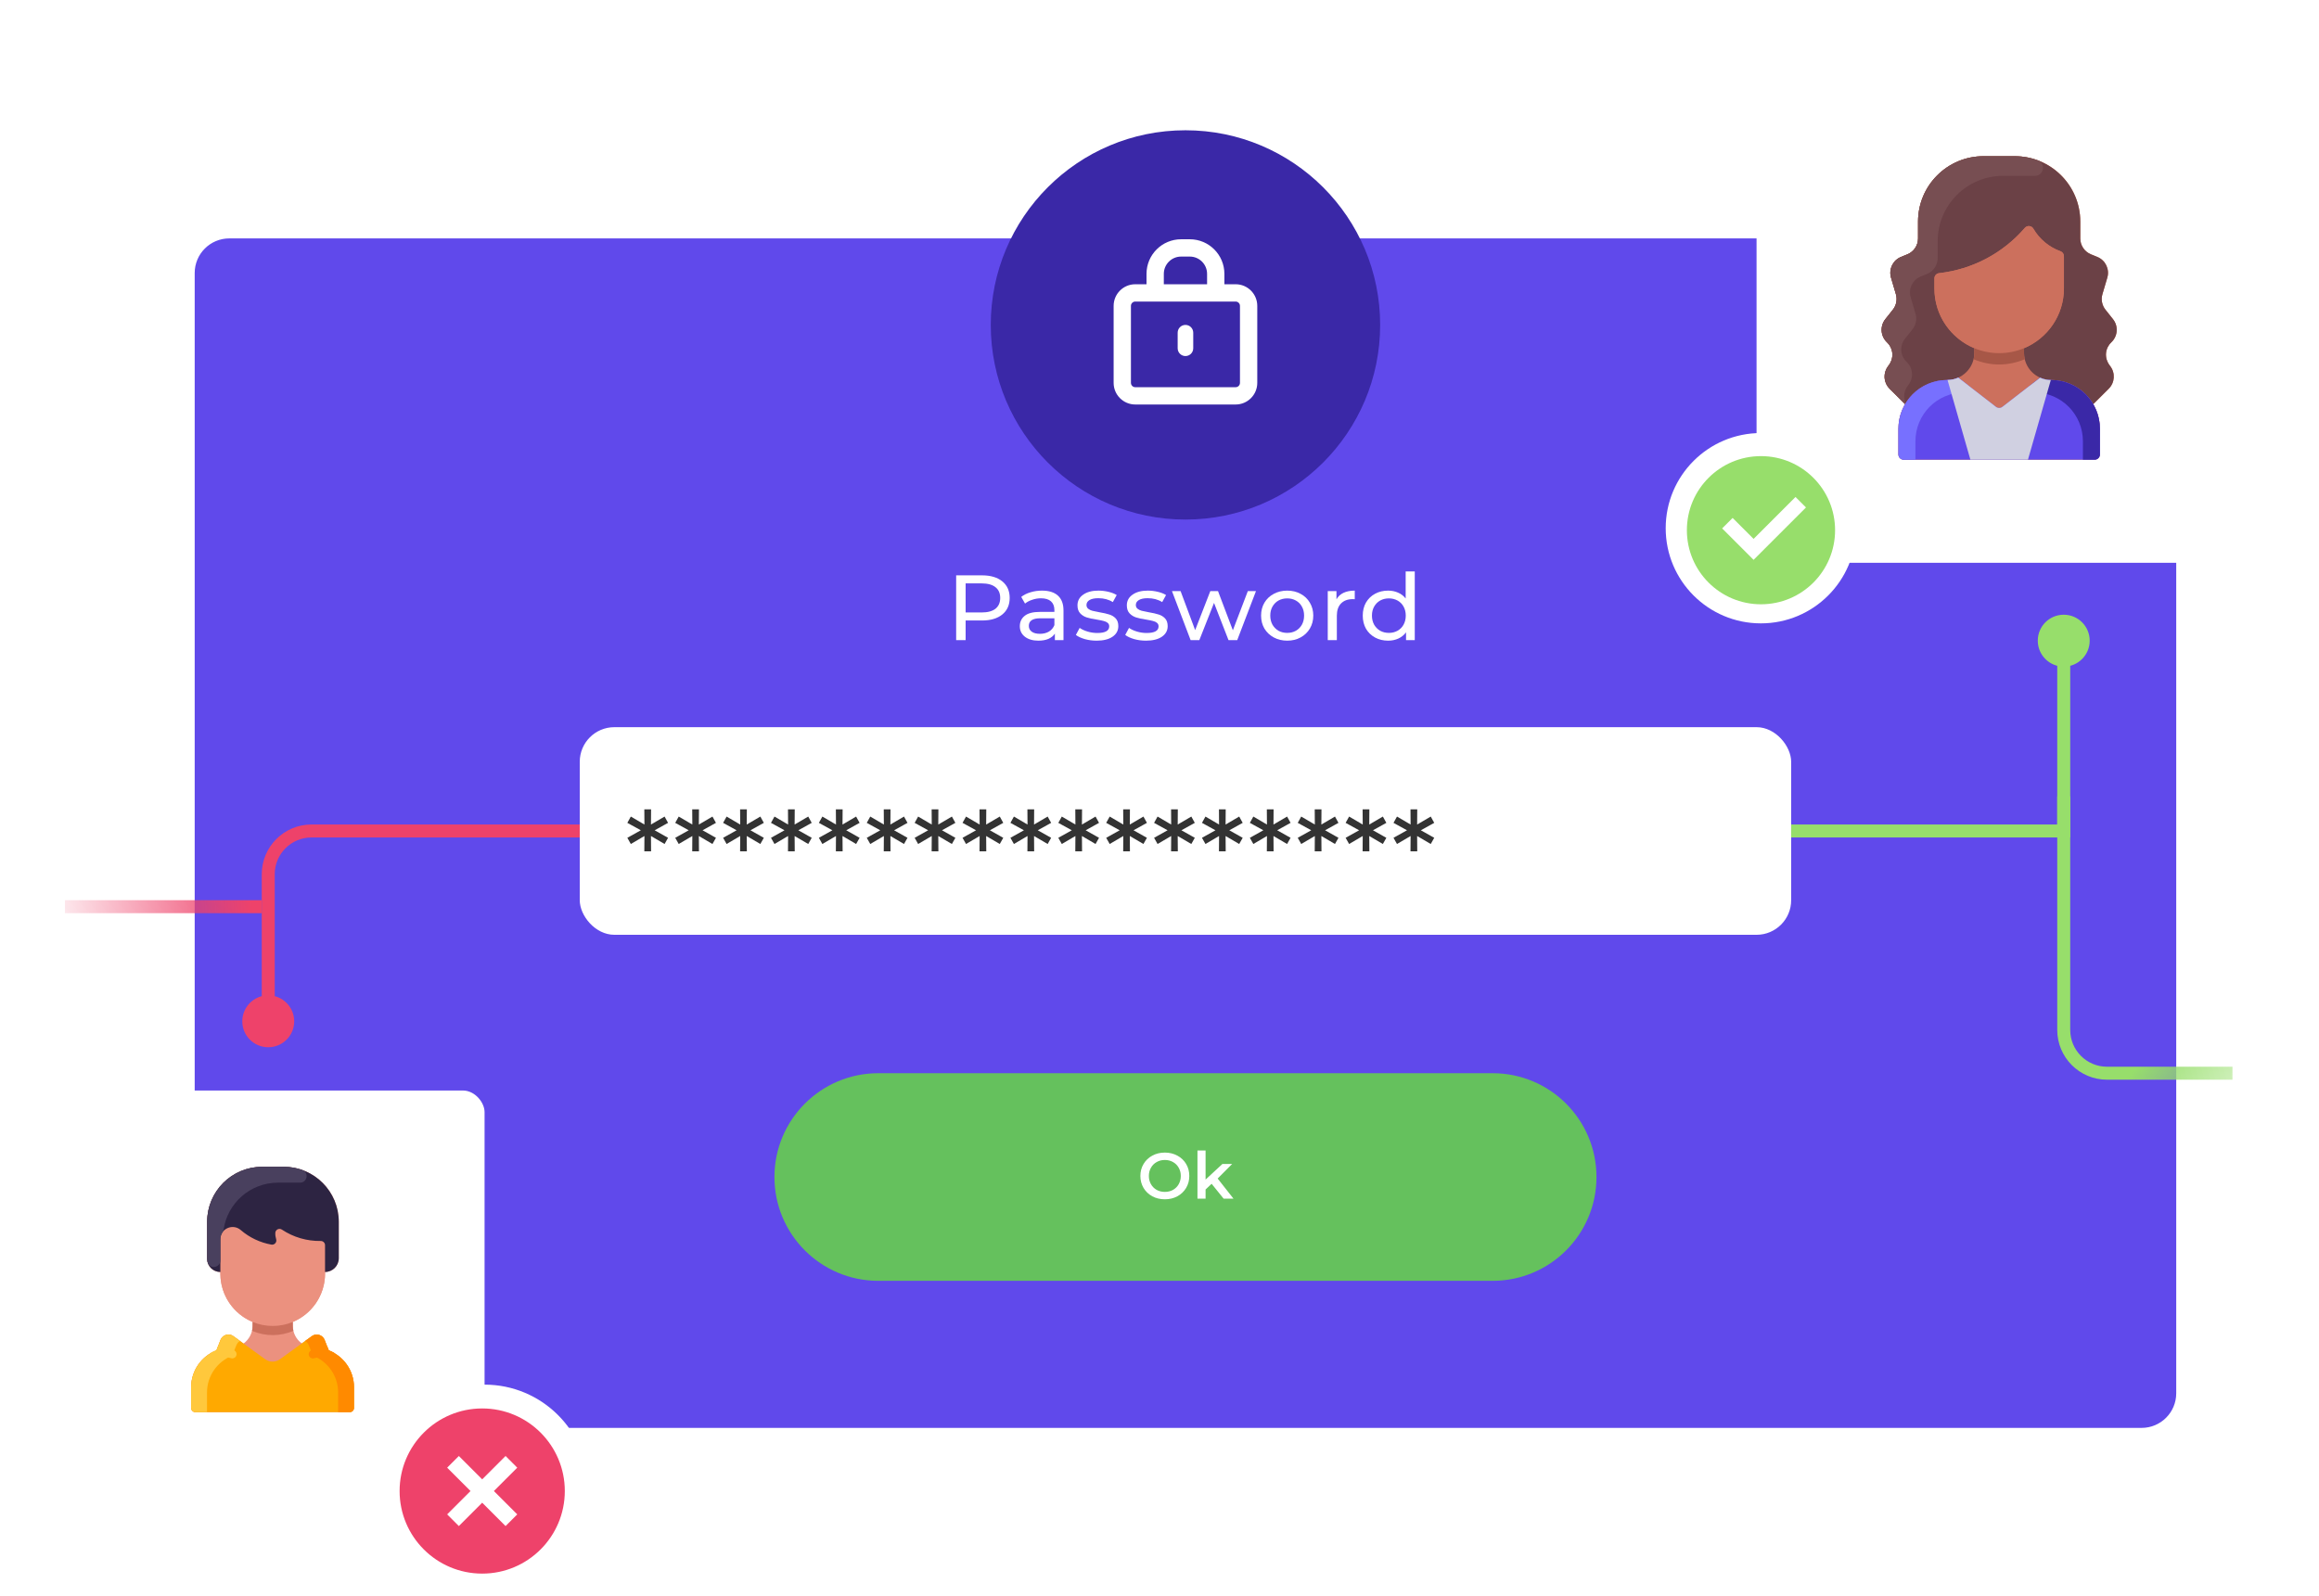
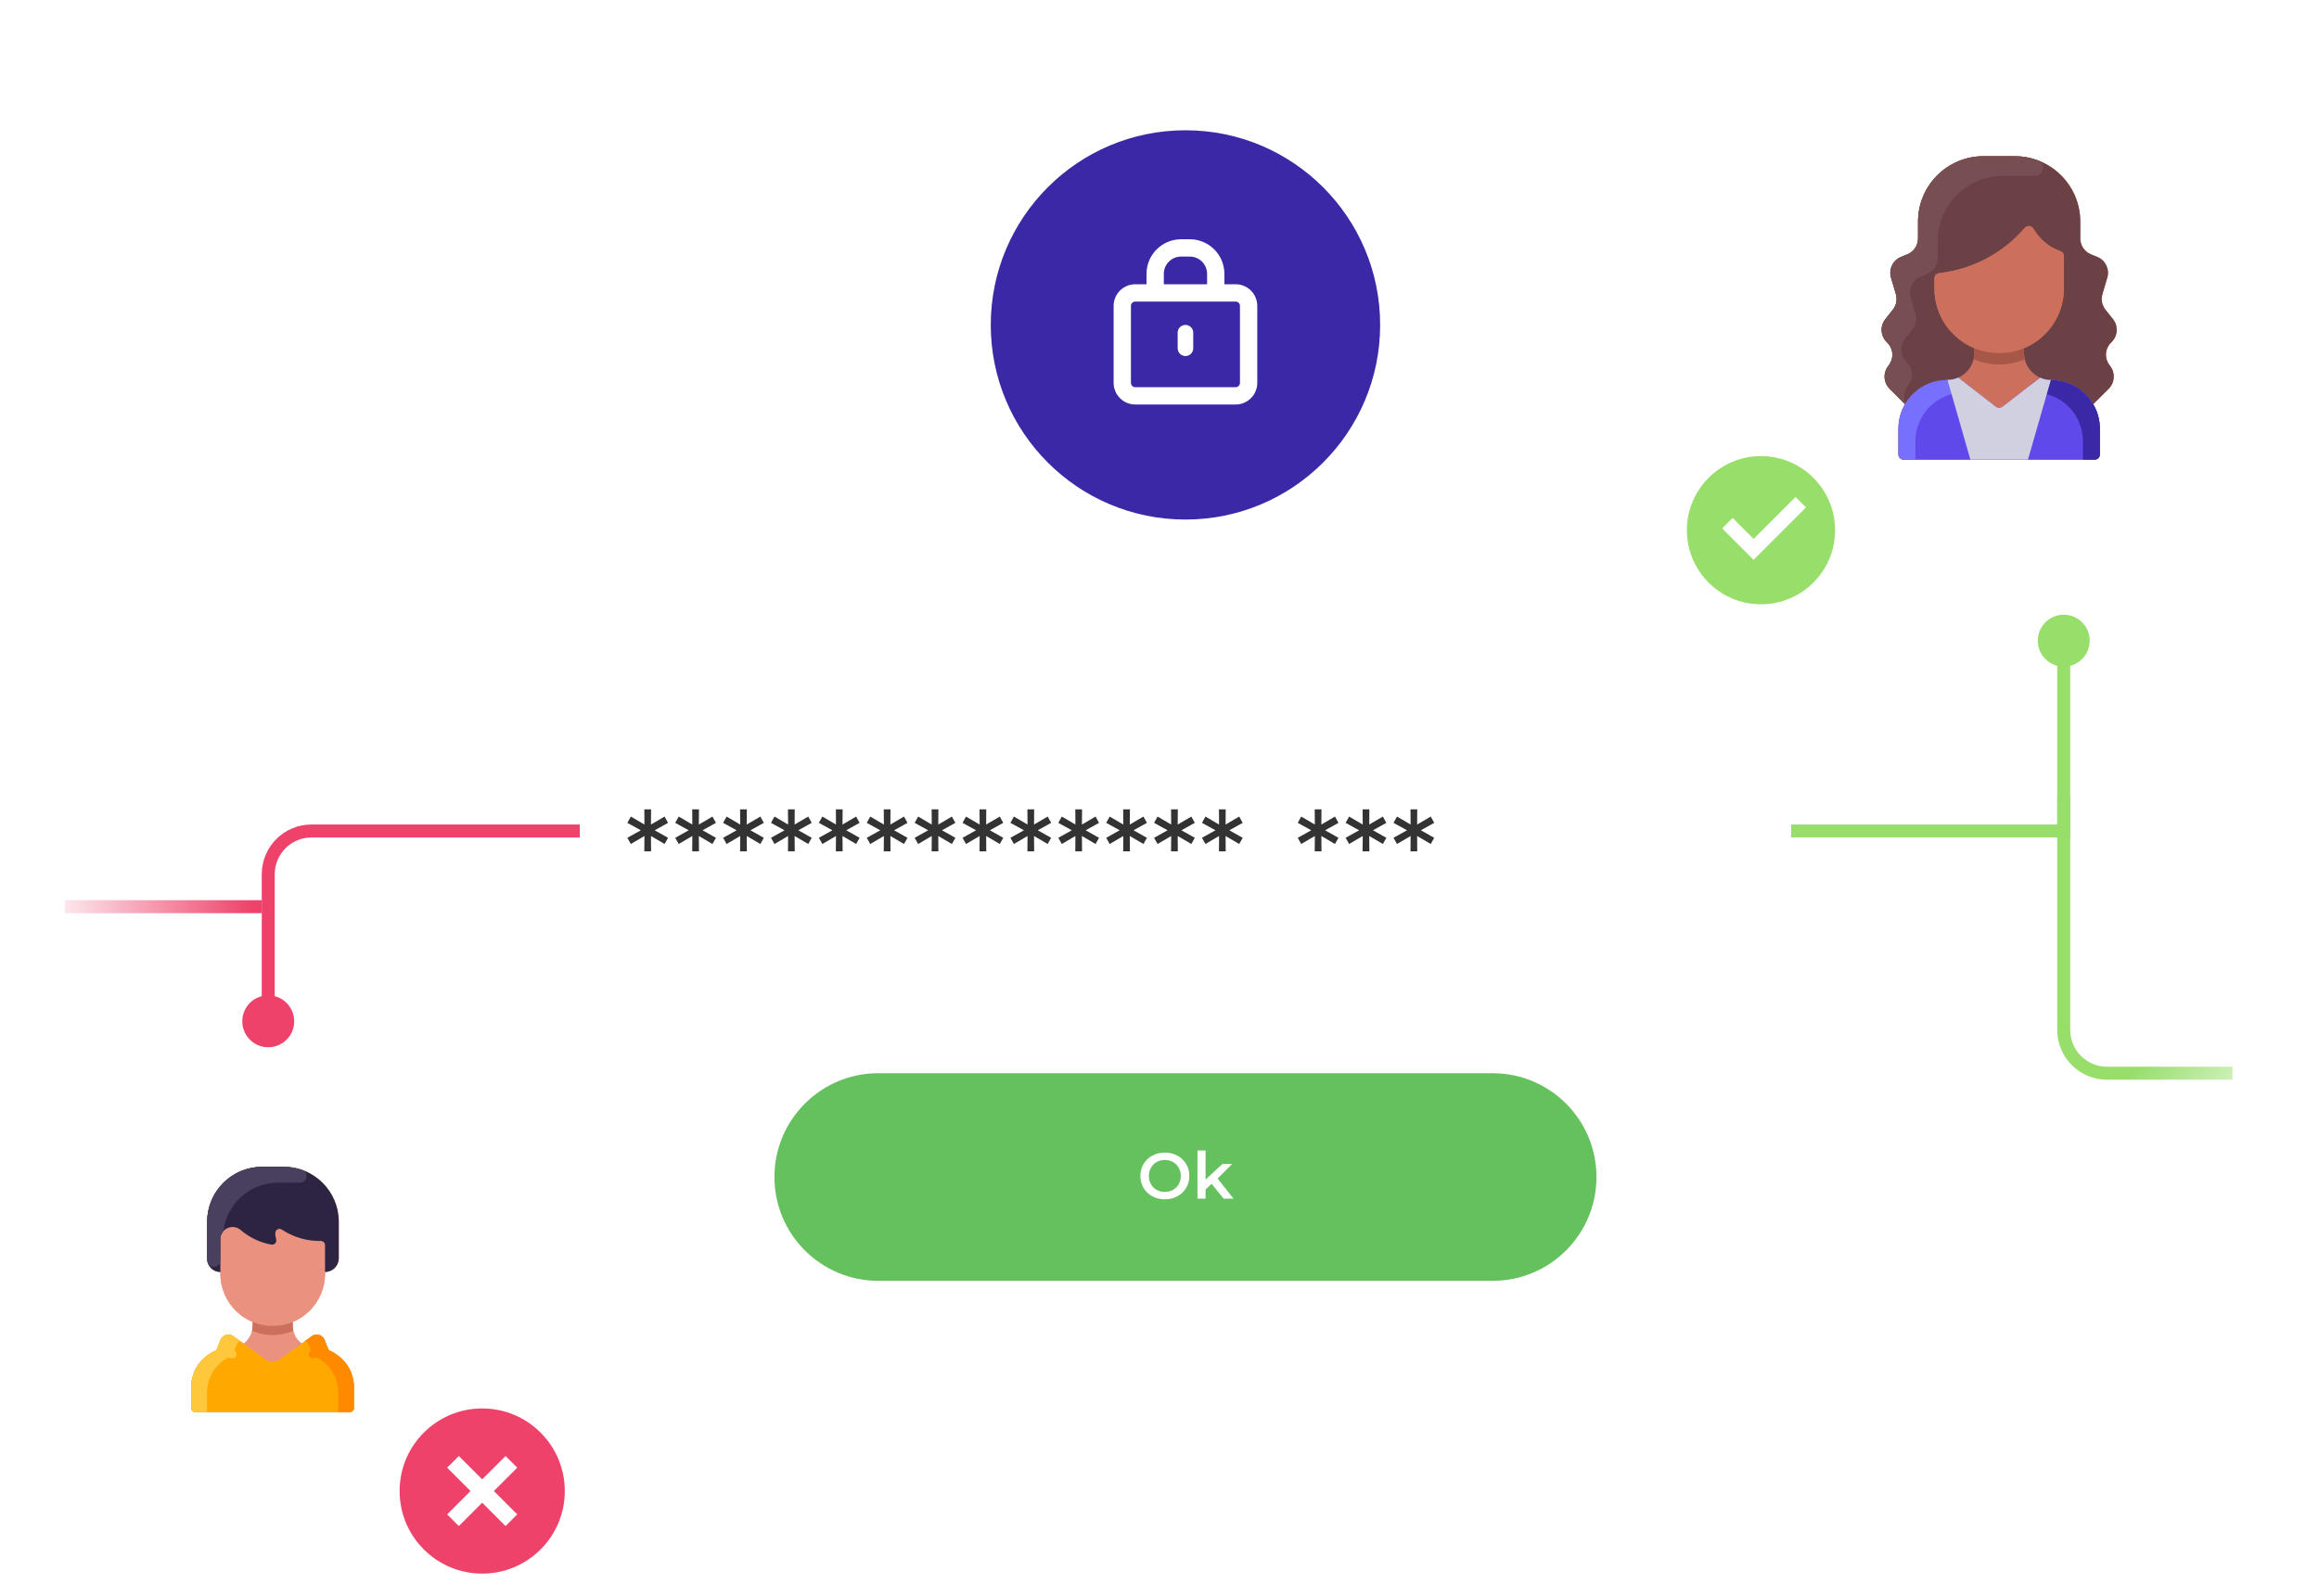
<svg xmlns="http://www.w3.org/2000/svg" width="536" height="369" viewBox="0 0 536 369" fill="none">
  <g filter="url(#filter0_d_946_81183)">
-     <rect x="45" y="53.117" width="458" height="275" rx="8" fill="#6049EB" />
-   </g>
+     </g>
  <circle cx="62" cy="236.117" r="5.5" fill="#EE426A" stroke="#EE426A" />
  <g filter="url(#filter1_dd_946_81183)">
    <circle cx="274" cy="59.117" r="45" fill="#3A28A7" />
    <path fill-rule="evenodd" clip-rule="evenodd" d="M268.998 49.717V47.317C268.998 45.108 270.789 43.317 272.998 43.317H274.998C277.208 43.317 278.998 45.108 278.998 47.317V49.717H268.998ZM282.998 47.317V49.717H285.598C288.36 49.717 290.598 51.956 290.598 54.717V72.517C290.598 75.278 288.36 77.517 285.598 77.517H262.398C259.637 77.517 257.398 75.278 257.398 72.517V54.717C257.398 51.956 259.637 49.717 262.398 49.717H264.998V47.317C264.998 42.899 268.58 39.317 272.998 39.317H274.998C279.417 39.317 282.998 42.899 282.998 47.317ZM262.398 53.717H264.998H268.998H278.998H282.998H285.598C286.151 53.717 286.598 54.165 286.598 54.717V72.517C286.598 73.069 286.151 73.517 285.598 73.517H262.398C261.846 73.517 261.398 73.069 261.398 72.517V54.717C261.398 54.165 261.846 53.717 262.398 53.717ZM273.998 59.117C273.004 59.117 272.198 59.923 272.198 60.917V64.517C272.198 65.511 273.004 66.317 273.998 66.317C274.993 66.317 275.798 65.511 275.798 64.517V60.917C275.798 59.923 274.993 59.117 273.998 59.117Z" fill="white" />
  </g>
  <path d="M226.978 133.016C228.963 133.016 230.525 133.479 231.664 134.406C232.802 135.333 233.372 136.609 233.372 138.235C233.372 139.861 232.802 141.137 231.664 142.064C230.525 142.991 228.963 143.454 226.978 143.454H223.19V147.989H221V133.016H226.978ZM226.912 141.593C228.299 141.593 229.357 141.308 230.087 140.738C230.817 140.153 231.182 139.319 231.182 138.235C231.182 137.151 230.817 136.324 230.087 135.754C229.357 135.169 228.299 134.877 226.912 134.877H223.19V141.593H226.912Z" fill="white" />
-   <path d="M240.839 136.545C242.445 136.545 243.671 136.93 244.518 137.7C245.379 138.47 245.81 139.618 245.81 141.144V147.989H243.817V146.492C243.467 147.019 242.963 147.426 242.306 147.711C241.664 147.982 240.898 148.117 240.007 148.117C238.708 148.117 237.664 147.811 236.876 147.197C236.102 146.584 235.715 145.779 235.715 144.78C235.715 143.782 236.088 142.983 236.832 142.385C237.577 141.771 238.759 141.465 240.38 141.465H243.708V141.058C243.708 140.174 243.445 139.497 242.92 139.026C242.394 138.556 241.62 138.32 240.599 138.32C239.912 138.32 239.241 138.434 238.584 138.663C237.927 138.877 237.372 139.169 236.92 139.54L236.044 138C236.642 137.529 237.358 137.172 238.19 136.93C239.022 136.673 239.905 136.545 240.839 136.545ZM240.358 146.534C241.161 146.534 241.854 146.363 242.438 146.021C243.022 145.664 243.445 145.165 243.708 144.524V142.941H240.467C238.686 142.941 237.796 143.525 237.796 144.695C237.796 145.265 238.022 145.714 238.474 146.042C238.927 146.37 239.555 146.534 240.358 146.534Z" fill="white" />
  <path d="M253.466 148.117C252.518 148.117 251.605 147.996 250.729 147.754C249.853 147.497 249.167 147.176 248.671 146.791L249.547 145.165C250.058 145.522 250.678 145.807 251.408 146.021C252.138 146.235 252.875 146.342 253.62 146.342C255.459 146.342 256.379 145.828 256.379 144.802C256.379 144.459 256.255 144.188 256.006 143.989C255.758 143.789 255.444 143.647 255.065 143.561C254.7 143.461 254.174 143.354 253.488 143.24C252.554 143.098 251.788 142.934 251.189 142.748C250.605 142.563 250.102 142.249 249.678 141.807C249.255 141.365 249.043 140.745 249.043 139.946C249.043 138.919 249.481 138.099 250.357 137.486C251.233 136.859 252.408 136.545 253.882 136.545C254.656 136.545 255.43 136.638 256.204 136.823C256.977 137.008 257.612 137.258 258.109 137.572L257.211 139.197C256.262 138.598 255.145 138.299 253.861 138.299C252.97 138.299 252.291 138.442 251.824 138.727C251.357 139.012 251.123 139.39 251.123 139.861C251.123 140.231 251.255 140.524 251.518 140.738C251.78 140.951 252.102 141.108 252.481 141.208C252.875 141.308 253.423 141.422 254.123 141.55C255.058 141.707 255.809 141.878 256.379 142.064C256.963 142.235 257.459 142.534 257.868 142.962C258.276 143.39 258.481 143.989 258.481 144.759C258.481 145.786 258.028 146.606 257.123 147.219C256.233 147.818 255.014 148.117 253.466 148.117Z" fill="white" />
  <path d="M264.874 148.117C263.925 148.117 263.013 147.996 262.137 147.754C261.261 147.497 260.575 147.176 260.079 146.791L260.955 145.165C261.466 145.522 262.086 145.807 262.816 146.021C263.546 146.235 264.283 146.342 265.028 146.342C266.867 146.342 267.787 145.828 267.787 144.802C267.787 144.459 267.662 144.188 267.414 143.989C267.166 143.789 266.852 143.647 266.473 143.561C266.108 143.461 265.582 143.354 264.896 143.24C263.962 143.098 263.195 142.934 262.597 142.748C262.013 142.563 261.509 142.249 261.086 141.807C260.663 141.365 260.451 140.745 260.451 139.946C260.451 138.919 260.889 138.099 261.765 137.486C262.641 136.859 263.816 136.545 265.29 136.545C266.064 136.545 266.838 136.638 267.611 136.823C268.385 137.008 269.02 137.258 269.516 137.572L268.619 139.197C267.67 138.598 266.553 138.299 265.268 138.299C264.378 138.299 263.699 138.442 263.232 138.727C262.765 139.012 262.531 139.39 262.531 139.861C262.531 140.231 262.663 140.524 262.925 140.738C263.188 140.951 263.509 141.108 263.889 141.208C264.283 141.308 264.83 141.422 265.531 141.55C266.465 141.707 267.217 141.878 267.787 142.064C268.37 142.235 268.867 142.534 269.276 142.962C269.684 143.39 269.889 143.989 269.889 144.759C269.889 145.786 269.436 146.606 268.531 147.219C267.641 147.818 266.422 148.117 264.874 148.117Z" fill="white" />
  <path d="M290.301 136.652L285.966 147.989H283.951L280.601 139.39L277.207 147.989H275.192L270.879 136.652H272.871L276.243 145.679L279.747 136.652H281.521L284.958 145.721L288.418 136.652H290.301Z" fill="white" />
  <path d="M297.522 148.117C296.369 148.117 295.332 147.868 294.413 147.369C293.493 146.869 292.771 146.185 292.245 145.315C291.734 144.431 291.479 143.433 291.479 142.32C291.479 141.208 291.734 140.217 292.245 139.347C292.771 138.463 293.493 137.779 294.413 137.294C295.332 136.795 296.369 136.545 297.522 136.545C298.675 136.545 299.705 136.795 300.61 137.294C301.529 137.779 302.245 138.463 302.756 139.347C303.281 140.217 303.544 141.208 303.544 142.32C303.544 143.433 303.281 144.431 302.756 145.315C302.245 146.185 301.529 146.869 300.61 147.369C299.705 147.868 298.675 148.117 297.522 148.117ZM297.522 146.32C298.267 146.32 298.931 146.156 299.515 145.828C300.113 145.486 300.58 145.016 300.916 144.417C301.252 143.803 301.42 143.105 301.42 142.32C301.42 141.536 301.252 140.844 300.916 140.246C300.58 139.632 300.113 139.162 299.515 138.834C298.931 138.506 298.267 138.342 297.522 138.342C296.778 138.342 296.106 138.506 295.508 138.834C294.924 139.162 294.457 139.632 294.106 140.246C293.77 140.844 293.603 141.536 293.603 142.32C293.603 143.105 293.77 143.803 294.106 144.417C294.457 145.016 294.924 145.486 295.508 145.828C296.106 146.156 296.778 146.32 297.522 146.32Z" fill="white" />
  <path d="M308.903 138.556C309.268 137.9 309.809 137.401 310.524 137.058C311.239 136.716 312.108 136.545 313.13 136.545V138.534C313.013 138.52 312.852 138.513 312.648 138.513C311.509 138.513 310.611 138.848 309.955 139.518C309.312 140.174 308.991 141.115 308.991 142.342V147.989H306.889V136.652H308.903V138.556Z" fill="white" />
  <path d="M327 132.117V147.989H324.985V146.192C324.518 146.82 323.927 147.297 323.212 147.625C322.497 147.953 321.708 148.117 320.847 148.117C319.723 148.117 318.716 147.875 317.825 147.39C316.935 146.905 316.234 146.228 315.723 145.358C315.227 144.474 314.979 143.461 314.979 142.32C314.979 141.18 315.227 140.174 315.723 139.304C316.234 138.434 316.935 137.757 317.825 137.272C318.716 136.787 319.723 136.545 320.847 136.545C321.679 136.545 322.445 136.702 323.146 137.016C323.847 137.315 324.431 137.764 324.898 138.363V132.117H327ZM321.022 146.32C321.752 146.32 322.416 146.156 323.015 145.828C323.613 145.486 324.08 145.016 324.416 144.417C324.752 143.803 324.92 143.105 324.92 142.32C324.92 141.536 324.752 140.844 324.416 140.246C324.08 139.632 323.613 139.162 323.015 138.834C322.416 138.506 321.752 138.342 321.022 138.342C320.278 138.342 319.606 138.506 319.008 138.834C318.424 139.162 317.957 139.632 317.606 140.246C317.27 140.844 317.103 141.536 317.103 142.32C317.103 143.105 317.27 143.803 317.606 144.417C317.957 145.016 318.424 145.486 319.008 145.828C319.606 146.156 320.278 146.32 321.022 146.32Z" fill="white" />
  <rect x="134" y="168.117" width="280" height="48" rx="8" fill="white" />
  <path d="M151.318 191.953L154.412 193.695L153.606 195.125L150.46 193.279L150.486 196.815H148.926L148.952 193.279L145.806 195.125L145 193.695L148.12 191.953L145 190.237L145.806 188.781L148.952 190.627L148.926 187.117H150.486L150.46 190.627L153.606 188.781L154.412 190.237L151.318 191.953Z" fill="#333333" />
  <path d="M162.386 191.953L165.48 193.695L164.674 195.125L161.528 193.279L161.554 196.815H159.994L160.02 193.279L156.874 195.125L156.068 193.695L159.188 191.953L156.068 190.237L156.874 188.781L160.02 190.627L159.994 187.117H161.554L161.528 190.627L164.674 188.781L165.48 190.237L162.386 191.953Z" fill="#333333" />
  <path d="M173.454 191.953L176.548 193.695L175.742 195.125L172.596 193.279L172.622 196.815H171.062L171.088 193.279L167.942 195.125L167.136 193.695L170.256 191.953L167.136 190.237L167.942 188.781L171.088 190.627L171.062 187.117H172.622L172.596 190.627L175.742 188.781L176.548 190.237L173.454 191.953Z" fill="#333333" />
  <path d="M184.522 191.953L187.616 193.695L186.81 195.125L183.664 193.279L183.69 196.815H182.13L182.156 193.279L179.01 195.125L178.204 193.695L181.324 191.953L178.204 190.237L179.01 188.781L182.156 190.627L182.13 187.117H183.69L183.664 190.627L186.81 188.781L187.616 190.237L184.522 191.953Z" fill="#333333" />
  <path d="M195.59 191.953L198.684 193.695L197.878 195.125L194.732 193.279L194.758 196.815H193.198L193.224 193.279L190.078 195.125L189.272 193.695L192.392 191.953L189.272 190.237L190.078 188.781L193.224 190.627L193.198 187.117H194.758L194.732 190.627L197.878 188.781L198.684 190.237L195.59 191.953Z" fill="#333333" />
  <path d="M206.658 191.953L209.752 193.695L208.946 195.125L205.8 193.279L205.826 196.815H204.266L204.292 193.279L201.146 195.125L200.34 193.695L203.46 191.953L200.34 190.237L201.146 188.781L204.292 190.627L204.266 187.117H205.826L205.8 190.627L208.946 188.781L209.752 190.237L206.658 191.953Z" fill="#333333" />
  <path d="M217.726 191.953L220.82 193.695L220.014 195.125L216.868 193.279L216.894 196.815H215.334L215.36 193.279L212.214 195.125L211.408 193.695L214.528 191.953L211.408 190.237L212.214 188.781L215.36 190.627L215.334 187.117H216.894L216.868 190.627L220.014 188.781L220.82 190.237L217.726 191.953Z" fill="#333333" />
  <path d="M228.794 191.953L231.888 193.695L231.082 195.125L227.936 193.279L227.962 196.815H226.402L226.428 193.279L223.282 195.125L222.476 193.695L225.596 191.953L222.476 190.237L223.282 188.781L226.428 190.627L226.402 187.117H227.962L227.936 190.627L231.082 188.781L231.888 190.237L228.794 191.953Z" fill="#333333" />
  <path d="M239.862 191.953L242.956 193.695L242.15 195.125L239.004 193.279L239.03 196.815H237.47L237.496 193.279L234.35 195.125L233.544 193.695L236.664 191.953L233.544 190.237L234.35 188.781L237.496 190.627L237.47 187.117H239.03L239.004 190.627L242.15 188.781L242.956 190.237L239.862 191.953Z" fill="#333333" />
  <path d="M250.93 191.953L254.024 193.695L253.218 195.125L250.072 193.279L250.098 196.815H248.538L248.564 193.279L245.418 195.125L244.612 193.695L247.732 191.953L244.612 190.237L245.418 188.781L248.564 190.627L248.538 187.117H250.098L250.072 190.627L253.218 188.781L254.024 190.237L250.93 191.953Z" fill="#333333" />
  <path d="M261.998 191.953L265.092 193.695L264.286 195.125L261.14 193.279L261.166 196.815H259.606L259.632 193.279L256.486 195.125L255.68 193.695L258.8 191.953L255.68 190.237L256.486 188.781L259.632 190.627L259.606 187.117H261.166L261.14 190.627L264.286 188.781L265.092 190.237L261.998 191.953Z" fill="#333333" />
  <path d="M273.066 191.953L276.16 193.695L275.354 195.125L272.208 193.279L272.234 196.815H270.674L270.7 193.279L267.554 195.125L266.748 193.695L269.868 191.953L266.748 190.237L267.554 188.781L270.7 190.627L270.674 187.117H272.234L272.208 190.627L275.354 188.781L276.16 190.237L273.066 191.953Z" fill="#333333" />
  <path d="M284.134 191.953L287.228 193.695L286.422 195.125L283.276 193.279L283.302 196.815H281.742L281.768 193.279L278.622 195.125L277.816 193.695L280.936 191.953L277.816 190.237L278.622 188.781L281.768 190.627L281.742 187.117H283.302L283.276 190.627L286.422 188.781L287.228 190.237L284.134 191.953Z" fill="#333333" />
-   <path d="M295.202 191.953L298.296 193.695L297.49 195.125L294.344 193.279L294.37 196.815H292.81L292.836 193.279L289.69 195.125L288.884 193.695L292.004 191.953L288.884 190.237L289.69 188.781L292.836 190.627L292.81 187.117H294.37L294.344 190.627L297.49 188.781L298.296 190.237L295.202 191.953Z" fill="#333333" />
  <path d="M306.27 191.953L309.364 193.695L308.558 195.125L305.412 193.279L305.438 196.815H303.878L303.904 193.279L300.758 195.125L299.952 193.695L303.072 191.953L299.952 190.237L300.758 188.781L303.904 190.627L303.878 187.117H305.438L305.412 190.627L308.558 188.781L309.364 190.237L306.27 191.953Z" fill="#333333" />
  <path d="M317.338 191.953L320.432 193.695L319.626 195.125L316.48 193.279L316.506 196.815H314.946L314.972 193.279L311.826 195.125L311.02 193.695L314.14 191.953L311.02 190.237L311.826 188.781L314.972 190.627L314.946 187.117H316.506L316.48 190.627L319.626 188.781L320.432 190.237L317.338 191.953Z" fill="#333333" />
  <path d="M328.405 191.953L331.499 193.695L330.693 195.125L327.547 193.279L327.573 196.815H326.013L326.039 193.279L322.893 195.125L322.087 193.695L325.207 191.953L322.087 190.237L322.893 188.781L326.039 190.627L326.013 187.117H327.573L327.547 190.627L330.693 188.781L331.499 190.237L328.405 191.953Z" fill="#333333" />
  <path d="M179 272.117C179 258.862 189.745 248.117 203 248.117H345C358.255 248.117 369 258.862 369 272.117C369 285.372 358.255 296.117 345 296.117H203C189.745 296.117 179 285.372 179 272.117Z" fill="#65C15D" />
  <path d="M269.233 277.267C268.163 277.267 267.198 277.037 266.338 276.577C265.478 276.107 264.803 275.462 264.313 274.642C263.823 273.812 263.578 272.887 263.578 271.867C263.578 270.847 263.823 269.927 264.313 269.107C264.803 268.277 265.478 267.632 266.338 267.172C267.198 266.702 268.163 266.467 269.233 266.467C270.303 266.467 271.268 266.702 272.128 267.172C272.988 267.632 273.663 268.272 274.153 269.092C274.643 269.912 274.888 270.837 274.888 271.867C274.888 272.897 274.643 273.822 274.153 274.642C273.663 275.462 272.988 276.107 272.128 276.577C271.268 277.037 270.303 277.267 269.233 277.267ZM269.233 275.557C269.933 275.557 270.563 275.402 271.123 275.092C271.683 274.772 272.123 274.332 272.443 273.772C272.763 273.202 272.923 272.567 272.923 271.867C272.923 271.167 272.763 270.537 272.443 269.977C272.123 269.407 271.683 268.967 271.123 268.657C270.563 268.337 269.933 268.177 269.233 268.177C268.533 268.177 267.903 268.337 267.343 268.657C266.783 268.967 266.343 269.407 266.023 269.977C265.703 270.537 265.543 271.167 265.543 271.867C265.543 272.567 265.703 273.202 266.023 273.772C266.343 274.332 266.783 274.772 267.343 275.092C267.903 275.402 268.533 275.557 269.233 275.557ZM280.045 273.682L278.65 275.002V277.117H276.775V265.987H278.65V272.707L282.535 269.107H284.785L281.44 272.467L285.1 277.117H282.82L280.045 273.682Z" fill="white" />
  <g filter="url(#filter2_d_946_81183)">
    <rect x="405" y="14.117" width="114" height="114" rx="5" fill="white" />
  </g>
  <g clip-path="url(#clip0_946_81183)">
    <path d="M487.403 89.864C487.368 89.899 483.862 93.41 483.82 93.436C484.798 95.107 485.359 97.051 485.359 99.126V105.061C485.359 105.73 484.818 106.271 484.15 106.271H440.001C439.333 106.271 438.792 105.73 438.792 105.061V99.126C438.792 97.051 439.353 95.107 440.331 93.436C440.29 93.411 440.577 93.693 436.748 89.864C435.326 88.442 435.195 86.183 436.439 84.606C437.957 82.665 437.516 80.424 436.15 79.136C434.652 77.723 434.486 75.397 435.768 73.786L437.51 71.596C438.312 70.586 438.574 69.247 438.208 68.008L437.083 64.194C436.507 62.245 437.5 60.175 439.381 59.406L440.868 58.796C442.355 58.187 443.327 56.739 443.327 55.13V51.237C443.327 42.886 450.096 36.117 458.447 36.117H465.704C474.054 36.117 480.824 42.884 480.824 51.237V55.13C480.824 56.739 481.796 58.187 483.283 58.796L484.77 59.406C486.651 60.175 487.644 62.245 487.068 64.194L485.943 68.008C485.577 69.247 485.839 70.586 486.641 71.596L488.383 73.786C489.666 75.401 489.498 77.721 488.001 79.136C486.505 80.545 486.336 82.863 487.609 84.475C489.055 86.325 488.748 88.519 487.403 89.864Z" fill="#FFDFBA" />
    <path d="M436.748 89.864C436.783 89.899 440.289 93.41 440.331 93.436C439.353 95.107 438.792 97.051 438.792 99.126V105.061C438.792 105.73 439.333 106.271 440.001 106.271H484.15C484.818 106.271 485.36 105.73 485.36 105.061V99.126C485.36 97.051 484.799 95.107 483.82 93.436C483.861 93.411 483.574 93.693 487.404 89.864C488.825 88.442 488.956 86.183 487.712 84.606C486.194 82.665 486.635 80.424 488.001 79.136C489.499 77.723 489.666 75.397 488.383 73.786L486.642 71.596C485.839 70.586 485.577 69.247 485.943 68.008L487.068 64.194C487.644 62.245 486.651 60.175 484.77 59.406L483.284 58.796C481.796 58.187 480.824 56.739 480.824 55.13V51.237C480.824 42.886 474.055 36.117 465.704 36.117H458.447C450.097 36.117 443.328 42.884 443.328 51.237V55.13C443.328 56.739 442.356 58.187 440.868 58.796L439.382 59.406C437.501 60.175 436.507 62.245 437.083 64.194L438.208 68.008C438.574 69.247 438.313 70.586 437.51 71.596L435.768 73.786C434.485 75.401 434.653 77.721 436.151 79.136C437.646 80.545 437.815 82.863 436.542 84.475C435.096 86.325 435.403 88.519 436.748 89.864Z" fill="#CC705D" />
    <path d="M448.18 63.156C447.568 63.226 447.107 63.742 447.107 64.357V66.678C447.107 72.916 450.925 78.266 456.353 80.512L456.33 80.568V81.601C456.33 85.039 453.558 87.811 450.139 87.851C445.894 87.851 442.29 90.091 440.331 93.436C440.289 93.41 436.783 89.899 436.748 89.864C435.326 88.442 435.195 86.183 436.439 84.606C437.957 82.665 437.516 80.424 436.15 79.136C434.652 77.723 434.486 75.397 435.768 73.786L437.51 71.596C438.312 70.586 438.574 69.247 438.208 68.008L437.083 64.194C436.507 62.245 437.5 60.175 439.381 59.406L440.868 58.796C442.355 58.187 443.327 56.739 443.327 55.13V51.237C443.327 42.886 450.097 36.117 458.447 36.117H465.704C474.054 36.117 480.824 42.885 480.824 51.237V55.13C480.824 56.739 481.796 58.187 483.283 58.796L484.77 59.406C486.651 60.175 487.644 62.245 487.068 64.194L485.943 68.008C485.577 69.247 485.839 70.586 486.641 71.596L488.383 73.786C489.666 75.401 489.499 77.721 488.001 79.136C486.604 80.452 486.219 82.697 487.712 84.606C488.956 86.183 488.825 88.442 487.403 89.864C487.368 89.899 483.862 93.41 483.82 93.436C481.878 90.119 478.288 87.851 474.012 87.851C470.594 87.811 467.821 85.041 467.821 81.601V80.568L467.798 80.511C473.226 78.264 477.044 72.918 477.044 66.678V59.222C477.044 58.714 476.727 58.259 476.249 58.086C473.618 57.135 471.397 55.302 469.969 52.853C469.552 52.138 468.55 52.054 468.009 52.681C462.947 58.548 455.922 62.272 448.18 63.156Z" fill="#6B4146" />
    <path d="M476.251 58.087C476.729 58.259 477.046 58.714 477.046 59.222V66.678C477.046 72.918 473.228 78.264 467.8 80.511C457.982 84.586 447.109 77.346 447.109 66.678V64.358C447.109 63.742 447.57 63.226 448.182 63.156C455.911 62.274 462.941 58.558 468.011 52.681C468.552 52.054 469.554 52.138 469.971 52.853C471.398 55.3 473.617 57.134 476.251 58.087Z" fill="#CC705D" />
    <path d="M485.361 99.126V105.061C485.361 105.73 484.819 106.271 484.151 106.271H440.003C439.334 106.271 438.793 105.73 438.793 105.061V99.126C438.793 92.904 443.836 87.851 450.067 87.851C450.941 87.851 451.825 87.672 452.665 87.29L452.703 87.372L461.336 94.056C461.773 94.393 462.381 94.393 462.818 94.056L471.451 87.372L471.489 87.29C472.26 87.641 473.114 87.84 474.014 87.851C480.487 87.851 485.361 93.044 485.361 99.126Z" fill="#6049EB" />
    <path d="M471.016 37.078C472.948 37.802 472.394 40.665 470.33 40.653C470.255 40.653 463.058 40.653 462.983 40.653C454.633 40.653 447.863 47.422 447.863 55.772V59.666C447.863 61.274 446.891 62.723 445.403 63.332L443.917 63.941C442.036 64.711 441.043 66.781 441.619 68.73L442.744 72.544C443.11 73.782 442.848 75.122 442.045 76.132L440.304 78.321C439.021 79.933 439.188 82.258 440.686 83.672C442.179 85.08 442.352 87.396 441.078 89.011C440.01 90.376 439.894 91.866 440.437 93.143C440.498 93.288 440.313 93.421 440.197 93.307C439.549 92.67 436.779 89.895 436.748 89.864C435.43 88.546 435.072 86.356 436.542 84.475C437.818 82.859 437.642 80.543 436.15 79.136C434.652 77.723 434.486 75.397 435.768 73.786L437.51 71.596C438.312 70.587 438.574 69.247 438.208 68.009L437.083 64.194C436.507 62.245 437.5 60.175 439.381 59.406L440.868 58.796C442.355 58.187 443.327 56.739 443.327 55.13V51.237C443.327 42.886 450.097 36.117 458.447 36.117H465.704C467.558 36.117 469.351 36.453 471.016 37.078Z" fill="#774E52" />
    <path d="M454.637 88.87C455.409 89.468 455.001 90.72 454.024 90.724C447.593 90.749 442.724 95.912 442.724 101.998V106.271H440.003C439.335 106.271 438.793 105.729 438.793 105.061V99.126C438.793 93.008 443.701 87.851 450.14 87.851C451.04 87.84 451.894 87.641 452.665 87.29L452.703 87.372L454.637 88.87Z" fill="#7770FF" />
    <path d="M469.517 88.87C468.745 89.468 469.153 90.72 470.129 90.724C476.561 90.749 481.43 95.912 481.43 101.998V106.271H484.151C484.819 106.271 485.361 105.729 485.361 105.061V99.126C485.361 93.008 480.453 87.851 474.014 87.851C473.114 87.84 472.26 87.641 471.489 87.29L471.451 87.372L469.517 88.87Z" fill="#3A28A7" />
    <path d="M461.337 94.056C461.773 94.393 462.382 94.393 462.818 94.056L471.451 87.372L471.489 87.29C472.26 87.641 473.114 87.84 474.014 87.851L468.73 106.271H455.425L450.141 87.851C451.04 87.84 451.894 87.641 452.666 87.29L452.703 87.372L461.337 94.056Z" fill="#D0D0E1" />
    <path d="M467.993 83.051C464.268 84.61 460.174 84.731 456.16 83.051C456.365 82.2 456.331 81.649 456.331 80.568L456.354 80.512C459.995 82.023 464.151 82.027 467.799 80.512L467.822 80.568C467.822 81.65 467.788 82.2 467.993 83.051Z" fill="#A75747" />
  </g>
  <circle cx="407" cy="122.117" r="22" fill="white" />
  <g clip-path="url(#clip1_946_81183)">
    <path d="M407.022 139.706C397.563 139.706 389.895 132.038 389.895 122.579C389.895 113.119 397.563 105.451 407.022 105.451C416.482 105.451 424.15 113.119 424.15 122.579C424.15 132.038 416.482 139.706 407.022 139.706ZM405.314 129.43L417.424 117.319L415.002 114.897L405.314 124.586L400.469 119.741L398.047 122.162L405.314 129.43Z" fill="#97DE6B" />
  </g>
  <g filter="url(#filter3_d_946_81183)">
    <rect x="15" y="250.117" width="96" height="96" rx="5" fill="white" />
  </g>
  <g clip-path="url(#clip2_946_81183)">
    <path d="M81.818 320.706V325.504C81.818 326.044 81.381 326.481 80.841 326.481H45.161C44.621 326.481 44.184 326.044 44.184 325.504V320.706C44.184 316.829 46.61 313.51 50.03 312.197C50.489 311.015 50.281 311.549 50.965 309.785C51.428 308.59 52.898 308.156 53.936 308.909C55.263 309.872 55.699 310.188 56.287 310.615C57.54 309.696 58.388 308.187 58.388 306.513V305.678L58.407 305.632C54.02 303.816 50.935 299.494 50.935 294.451V294.07C49.193 294.07 47.88 292.693 47.88 291.071V282.462C47.88 275.443 53.569 269.754 60.588 269.754H65.598C72.616 269.754 78.305 275.443 78.305 282.462V290.893C78.305 292.648 76.883 294.07 75.129 294.07V294.451C75.129 299.494 72.043 303.816 67.656 305.632L67.675 305.678V306.513C67.675 308.187 68.496 309.67 69.75 310.589C70.32 310.175 70.763 309.855 72.066 308.909C73.104 308.156 74.574 308.59 75.037 309.786C75.726 311.563 75.526 311.045 75.972 312.197C79.391 313.509 81.818 316.827 81.818 320.706Z" fill="#EB917F" />
    <path d="M81.818 320.707V325.504C81.818 326.044 81.381 326.481 80.841 326.481H45.161C44.621 326.481 44.184 326.044 44.184 325.504V320.707C44.184 316.829 46.61 313.51 50.03 312.197C50.488 311.016 50.281 311.55 50.965 309.785C51.428 308.59 52.898 308.156 53.936 308.909C56.928 311.08 55.387 309.962 61.279 314.235C62.306 314.981 63.696 314.981 64.723 314.235C70.622 309.957 69.073 311.081 72.066 308.909C73.104 308.156 74.574 308.59 75.037 309.786C75.726 311.563 75.525 311.045 75.972 312.197C79.39 313.509 81.818 316.827 81.818 320.707Z" fill="#FFA900" />
    <path d="M75.127 294.451C75.127 301.135 69.709 306.548 63.031 306.548C56.353 306.548 50.934 301.135 50.934 294.451C50.934 293.629 50.934 287.461 50.934 286.522C50.934 284.028 53.819 282.803 55.638 284.372C57.672 286.124 60.111 287.275 62.724 287.744C63.444 287.873 64.048 287.192 63.828 286.494C63.675 286.006 63.614 285.512 63.634 285.036C63.664 284.282 64.517 283.852 65.145 284.27C67.808 286.039 70.912 286.95 74.137 286.905C74.682 286.897 75.127 287.337 75.127 287.882C75.127 289.284 75.127 293.185 75.127 294.451Z" fill="#EB917F" />
    <path d="M78.304 282.462V290.893C78.304 292.648 76.882 294.07 75.127 294.07V287.882C75.127 287.336 74.682 286.897 74.137 286.905C70.914 286.949 67.81 286.04 65.146 284.269C64.517 283.852 63.664 284.282 63.634 285.035C63.614 285.526 63.679 286.019 63.828 286.494C64.048 287.192 63.444 287.873 62.724 287.744C60.114 287.276 57.674 286.126 55.638 284.371C53.819 282.803 50.934 284.028 50.934 286.522V294.07C49.192 294.07 47.879 292.693 47.879 291.071V282.462C47.879 275.443 53.568 269.754 60.587 269.754H65.597C72.615 269.754 78.304 275.443 78.304 282.462Z" fill="#2D2442" />
    <path d="M67.813 307.685C64.802 308.945 61.494 309.043 58.25 307.685C58.416 306.997 58.388 306.552 58.388 305.679L58.406 305.633C61.349 306.855 64.708 306.857 67.656 305.633L67.675 305.679C67.675 306.553 67.647 306.998 67.813 307.685Z" fill="#CC705D" />
    <path d="M55.472 310.025C54.707 310.467 54.66 310.933 53.696 313.421C50.278 314.733 47.849 318.05 47.849 321.93V326.483H45.161C44.621 326.483 44.184 326.045 44.184 325.505V320.708C44.184 316.83 46.61 313.512 50.03 312.199C50.563 310.825 50.967 309.782 50.965 309.786C51.429 308.591 52.898 308.158 53.936 308.91L55.472 310.025Z" fill="#FFC83C" />
    <path d="M70.531 310.025C71.296 310.467 71.343 310.933 72.307 313.421C75.725 314.733 78.153 318.05 78.153 321.93V326.483H80.842C81.382 326.483 81.819 326.045 81.819 325.505V320.708C81.819 316.83 79.393 313.512 75.972 312.199C75.44 310.825 75.036 309.782 75.037 309.786C74.574 308.591 73.105 308.158 72.067 308.91L70.531 310.025Z" fill="#FF8A00" />
    <path d="M77.346 312.815C72.132 314.144 72.502 314.063 72.328 314.063C71.892 314.063 71.495 313.768 71.382 313.327C71.249 312.803 71.564 312.272 72.087 312.138L75.64 311.233L76.002 312.166C76.47 312.346 76.92 312.564 77.346 312.815Z" fill="#FF8A00" />
    <path d="M54.648 313.317C54.535 313.758 54.138 314.053 53.702 314.053C53.528 314.053 53.896 314.133 48.684 312.805C49.11 312.553 49.56 312.336 50.028 312.156L50.389 311.223L53.943 312.128C54.466 312.261 54.781 312.793 54.648 313.317Z" fill="#FFC83C" />
    <path d="M69.866 270.489C71.472 271.062 71.044 273.43 69.34 273.42C69.276 273.42 64.316 273.42 64.253 273.42C57.869 273.42 52.585 278.127 51.683 284.259C51.65 284.484 51.563 284.697 51.432 284.883C51.126 285.318 50.94 285.855 50.934 286.465V291.399C50.934 293.273 47.879 293.686 47.879 291.071V282.462C47.879 275.443 53.568 269.754 60.587 269.754H65.597C67.095 269.754 68.532 270.013 69.866 270.489Z" fill="#49405E" />
  </g>
  <circle cx="112" cy="344.117" r="24" fill="white" />
  <g clip-path="url(#clip3_946_81183)">
    <path d="M111.454 363.804C100.91 363.804 92.363 355.257 92.363 344.713C92.363 334.169 100.91 325.622 111.454 325.622C121.998 325.622 130.545 334.169 130.545 344.713C130.545 355.257 121.998 363.804 111.454 363.804ZM111.454 342.014L106.055 336.613L103.354 339.314L108.755 344.713L103.354 350.112L106.055 352.813L111.454 347.412L116.853 352.813L119.554 350.112L114.154 344.713L119.554 339.314L116.853 336.613L111.454 342.014Z" fill="#EE426A" />
  </g>
  <path d="M62 236.617V219.367V202.117C62 196.594 66.477 192.117 72 192.117H134" stroke="#EE426A" stroke-width="3" />
  <path d="M60.5 209.617H15" stroke="url(#paint0_linear_946_81183)" stroke-width="3" />
  <path d="M477 148.117V192.117H449H414" stroke="#97DE6B" stroke-width="3" />
  <path d="M477 184.117V238.117C477 243.64 481.477 248.117 487 248.117H505H516" stroke="url(#paint1_linear_946_81183)" stroke-width="3" />
  <circle cx="477" cy="148.117" r="5.5" fill="#97DE6B" stroke="#97DE6B" />
  <defs>
    <filter id="filter0_d_946_81183" x="29" y="39.117" width="490" height="307" filterUnits="userSpaceOnUse" color-interpolation-filters="sRGB">
      <feFlood flood-opacity="0" result="BackgroundImageFix" />
      <feColorMatrix in="SourceAlpha" type="matrix" values="0 0 0 0 0 0 0 0 0 0 0 0 0 0 0 0 0 0 127 0" result="hardAlpha" />
      <feOffset dy="2" />
      <feGaussianBlur stdDeviation="8" />
      <feComposite in2="hardAlpha" operator="out" />
      <feColorMatrix type="matrix" values="0 0 0 0 0 0 0 0 0 0 0 0 0 0 0 0 0 0 0.2 0" />
      <feBlend mode="normal" in2="BackgroundImageFix" result="effect1_dropShadow_946_81183" />
      <feBlend mode="normal" in="SourceGraphic" in2="effect1_dropShadow_946_81183" result="shape" />
    </filter>
    <filter id="filter1_dd_946_81183" x="213" y="6.117" width="122" height="130" filterUnits="userSpaceOnUse" color-interpolation-filters="sRGB">
      <feFlood flood-opacity="0" result="BackgroundImageFix" />
      <feColorMatrix in="SourceAlpha" type="matrix" values="0 0 0 0 0 0 0 0 0 0 0 0 0 0 0 0 0 0 127 0" result="hardAlpha" />
      <feOffset dy="16" />
      <feGaussianBlur stdDeviation="8" />
      <feColorMatrix type="matrix" values="0 0 0 0 0 0 0 0 0 0 0 0 0 0 0 0 0 0 0.08 0" />
      <feBlend mode="normal" in2="BackgroundImageFix" result="effect1_dropShadow_946_81183" />
      <feColorMatrix in="SourceAlpha" type="matrix" values="0 0 0 0 0 0 0 0 0 0 0 0 0 0 0 0 0 0 127 0" result="hardAlpha" />
      <feOffset />
      <feGaussianBlur stdDeviation="4" />
      <feColorMatrix type="matrix" values="0 0 0 0 0 0 0 0 0 0 0 0 0 0 0 0 0 0 0.08 0" />
      <feBlend mode="normal" in2="effect1_dropShadow_946_81183" result="effect2_dropShadow_946_81183" />
      <feBlend mode="normal" in="SourceGraphic" in2="effect2_dropShadow_946_81183" result="shape" />
    </filter>
    <filter id="filter2_d_946_81183" x="390" y="0.117" width="146" height="146" filterUnits="userSpaceOnUse" color-interpolation-filters="sRGB">
      <feFlood flood-opacity="0" result="BackgroundImageFix" />
      <feColorMatrix in="SourceAlpha" type="matrix" values="0 0 0 0 0 0 0 0 0 0 0 0 0 0 0 0 0 0 127 0" result="hardAlpha" />
      <feOffset dx="1" dy="2" />
      <feGaussianBlur stdDeviation="8" />
      <feColorMatrix type="matrix" values="0 0 0 0 0 0 0 0 0 0 0 0 0 0 0 0 0 0 0.2 0" />
      <feBlend mode="normal" in2="BackgroundImageFix" result="effect1_dropShadow_946_81183" />
      <feBlend mode="normal" in="SourceGraphic" in2="effect1_dropShadow_946_81183" result="shape" />
    </filter>
    <filter id="filter3_d_946_81183" x="0" y="236.117" width="128" height="128" filterUnits="userSpaceOnUse" color-interpolation-filters="sRGB">
      <feFlood flood-opacity="0" result="BackgroundImageFix" />
      <feColorMatrix in="SourceAlpha" type="matrix" values="0 0 0 0 0 0 0 0 0 0 0 0 0 0 0 0 0 0 127 0" result="hardAlpha" />
      <feOffset dx="1" dy="2" />
      <feGaussianBlur stdDeviation="8" />
      <feColorMatrix type="matrix" values="0 0 0 0 0 0 0 0 0 0 0 0 0 0 0 0 0 0 0.2 0" />
      <feBlend mode="normal" in2="BackgroundImageFix" result="effect1_dropShadow_946_81183" />
      <feBlend mode="normal" in="SourceGraphic" in2="effect1_dropShadow_946_81183" result="shape" />
    </filter>
    <linearGradient id="paint0_linear_946_81183" x1="58.499" y1="211.117" x2="9" y2="215.117" gradientUnits="userSpaceOnUse">
      <stop stop-color="#EE426A" />
      <stop offset="1" stop-color="#EE426A" stop-opacity="0" />
    </linearGradient>
    <linearGradient id="paint1_linear_946_81183" x1="533" y1="256.117" x2="505" y2="233.117" gradientUnits="userSpaceOnUse">
      <stop stop-color="#97DE6B" stop-opacity="0" />
      <stop offset="1" stop-color="#97DE6B" />
    </linearGradient>
    <clipPath id="clip0_946_81183">
      <rect width="70.154" height="70.154" fill="white" transform="translate(427 36.117)" />
    </clipPath>
    <clipPath id="clip1_946_81183">
      <rect width="34.255" height="34.255" fill="white" transform="translate(389.895 105.451)" />
    </clipPath>
    <clipPath id="clip2_946_81183">
      <rect width="56.727" height="56.727" fill="white" transform="translate(34.637 269.754)" />
    </clipPath>
    <clipPath id="clip3_946_81183">
      <rect width="38.182" height="38.182" fill="white" transform="translate(92.363 325.622)" />
    </clipPath>
  </defs>
</svg>